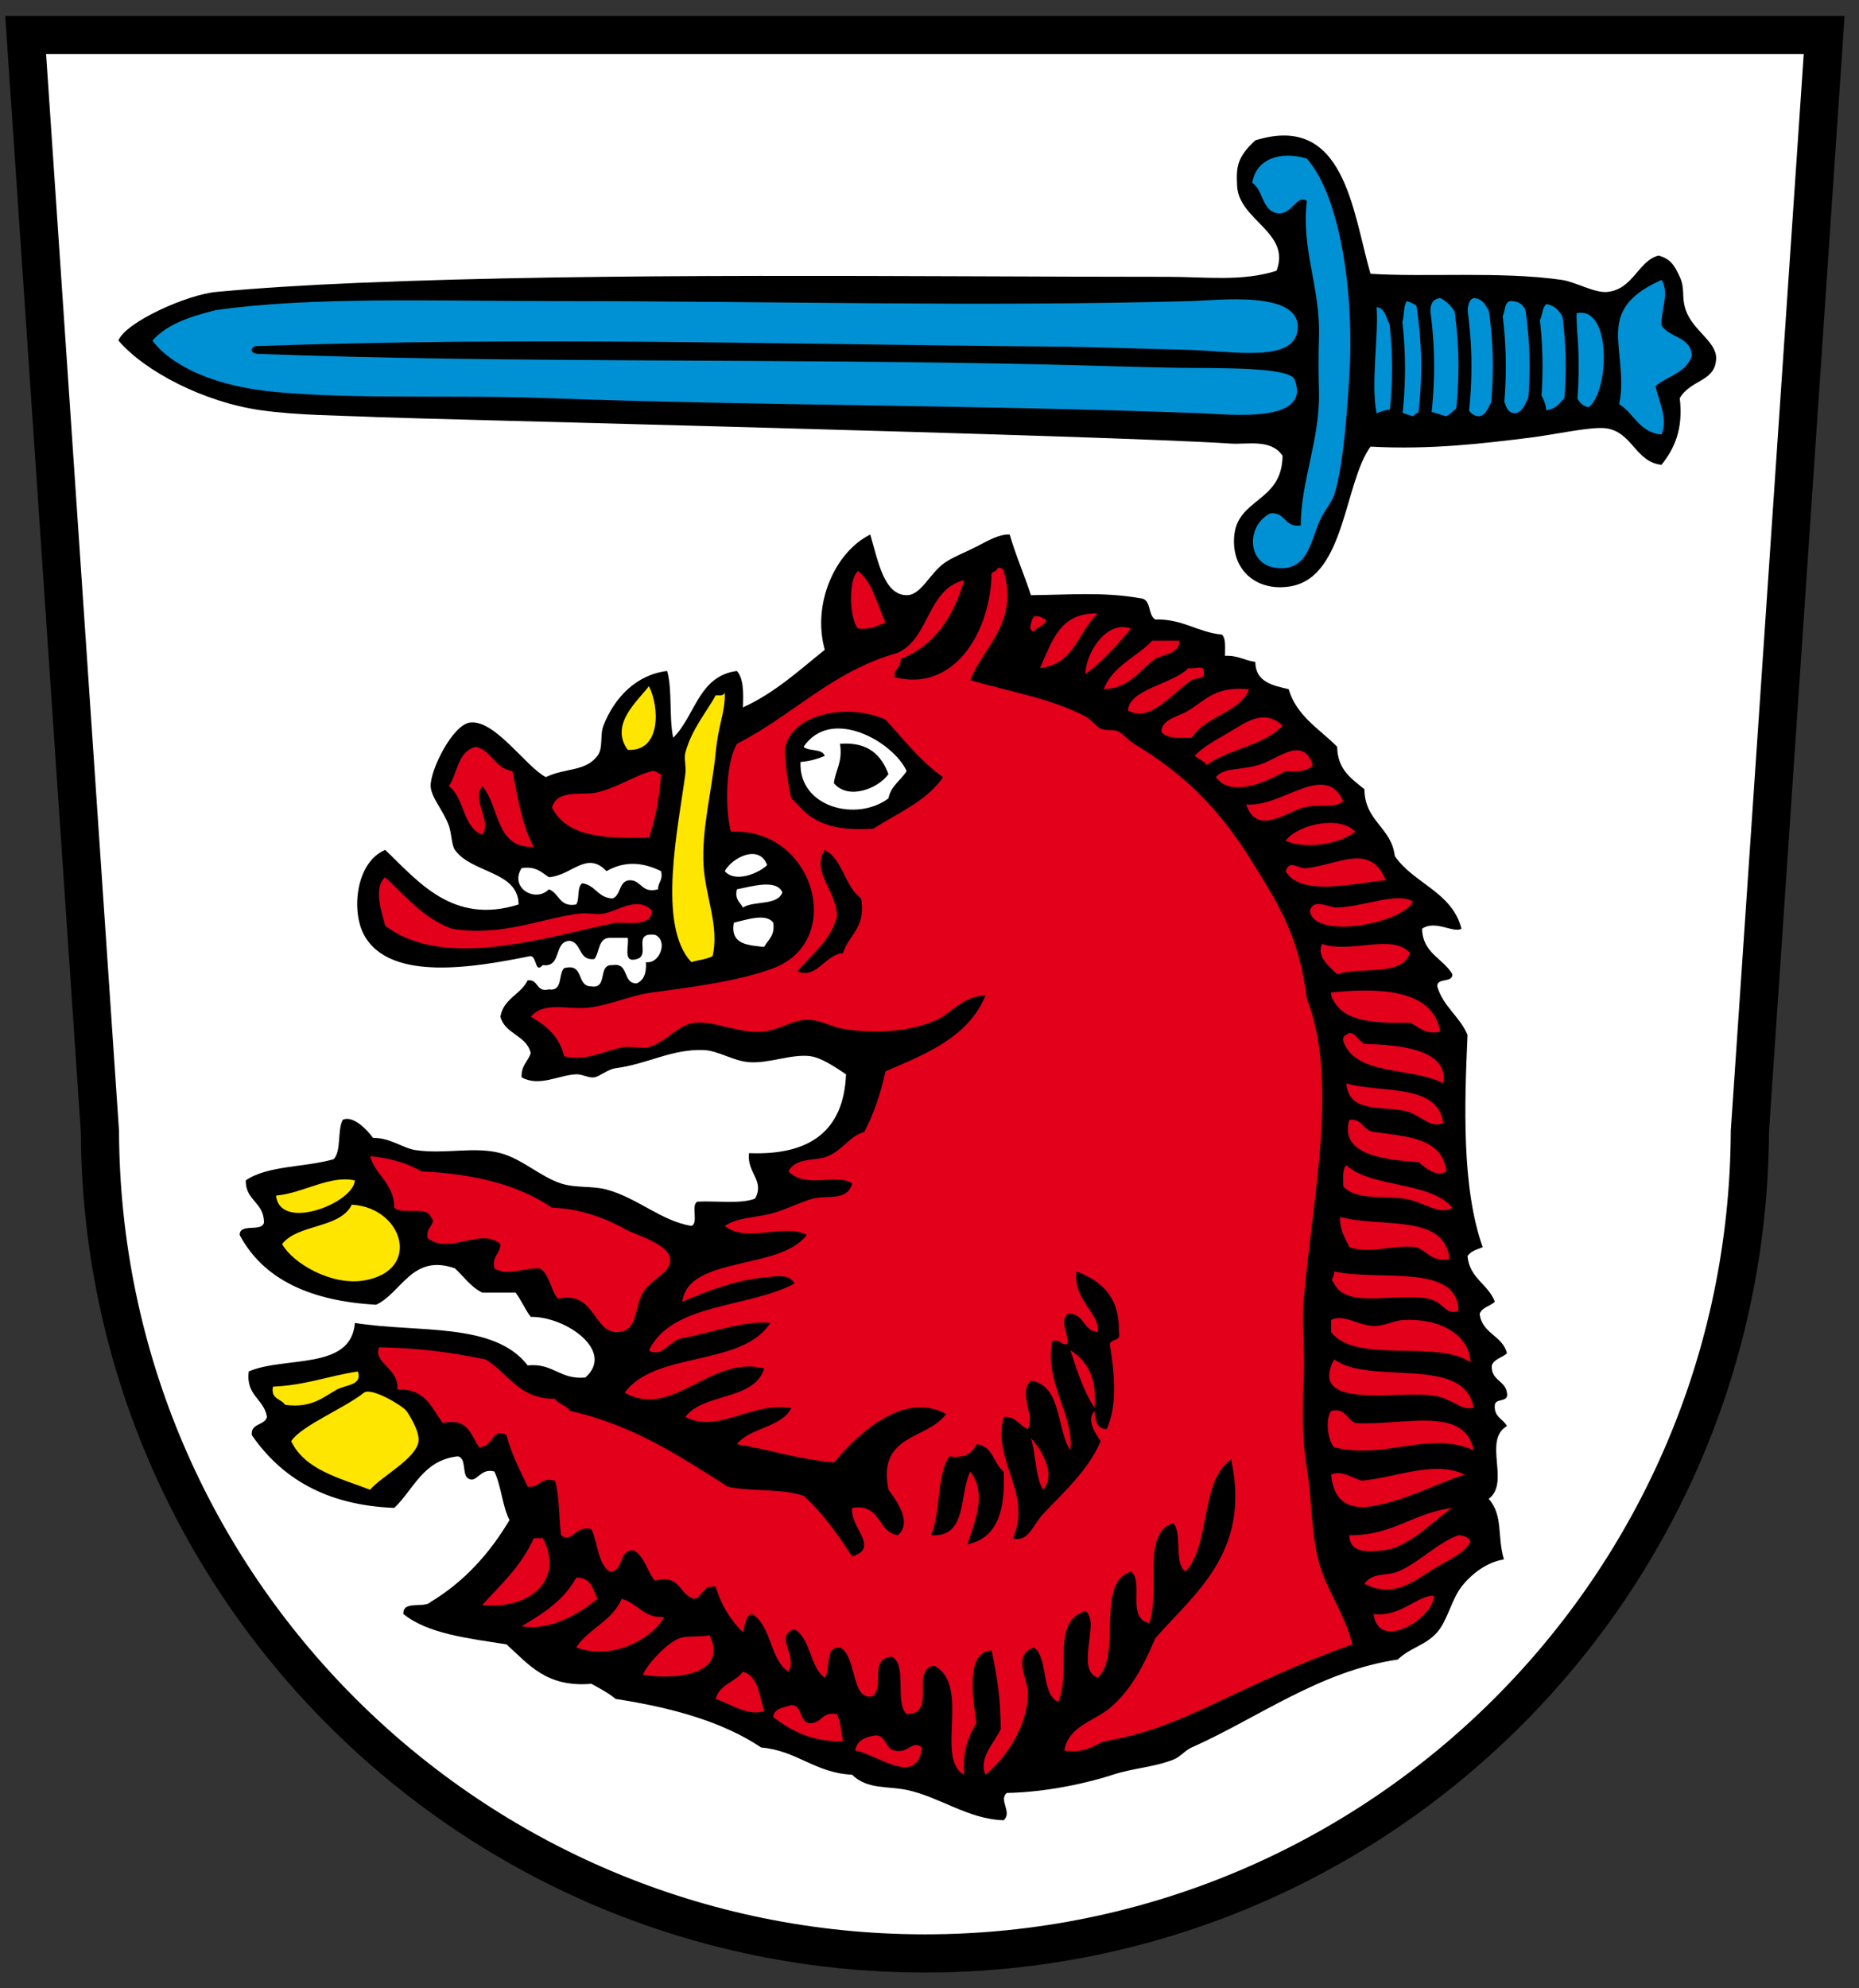
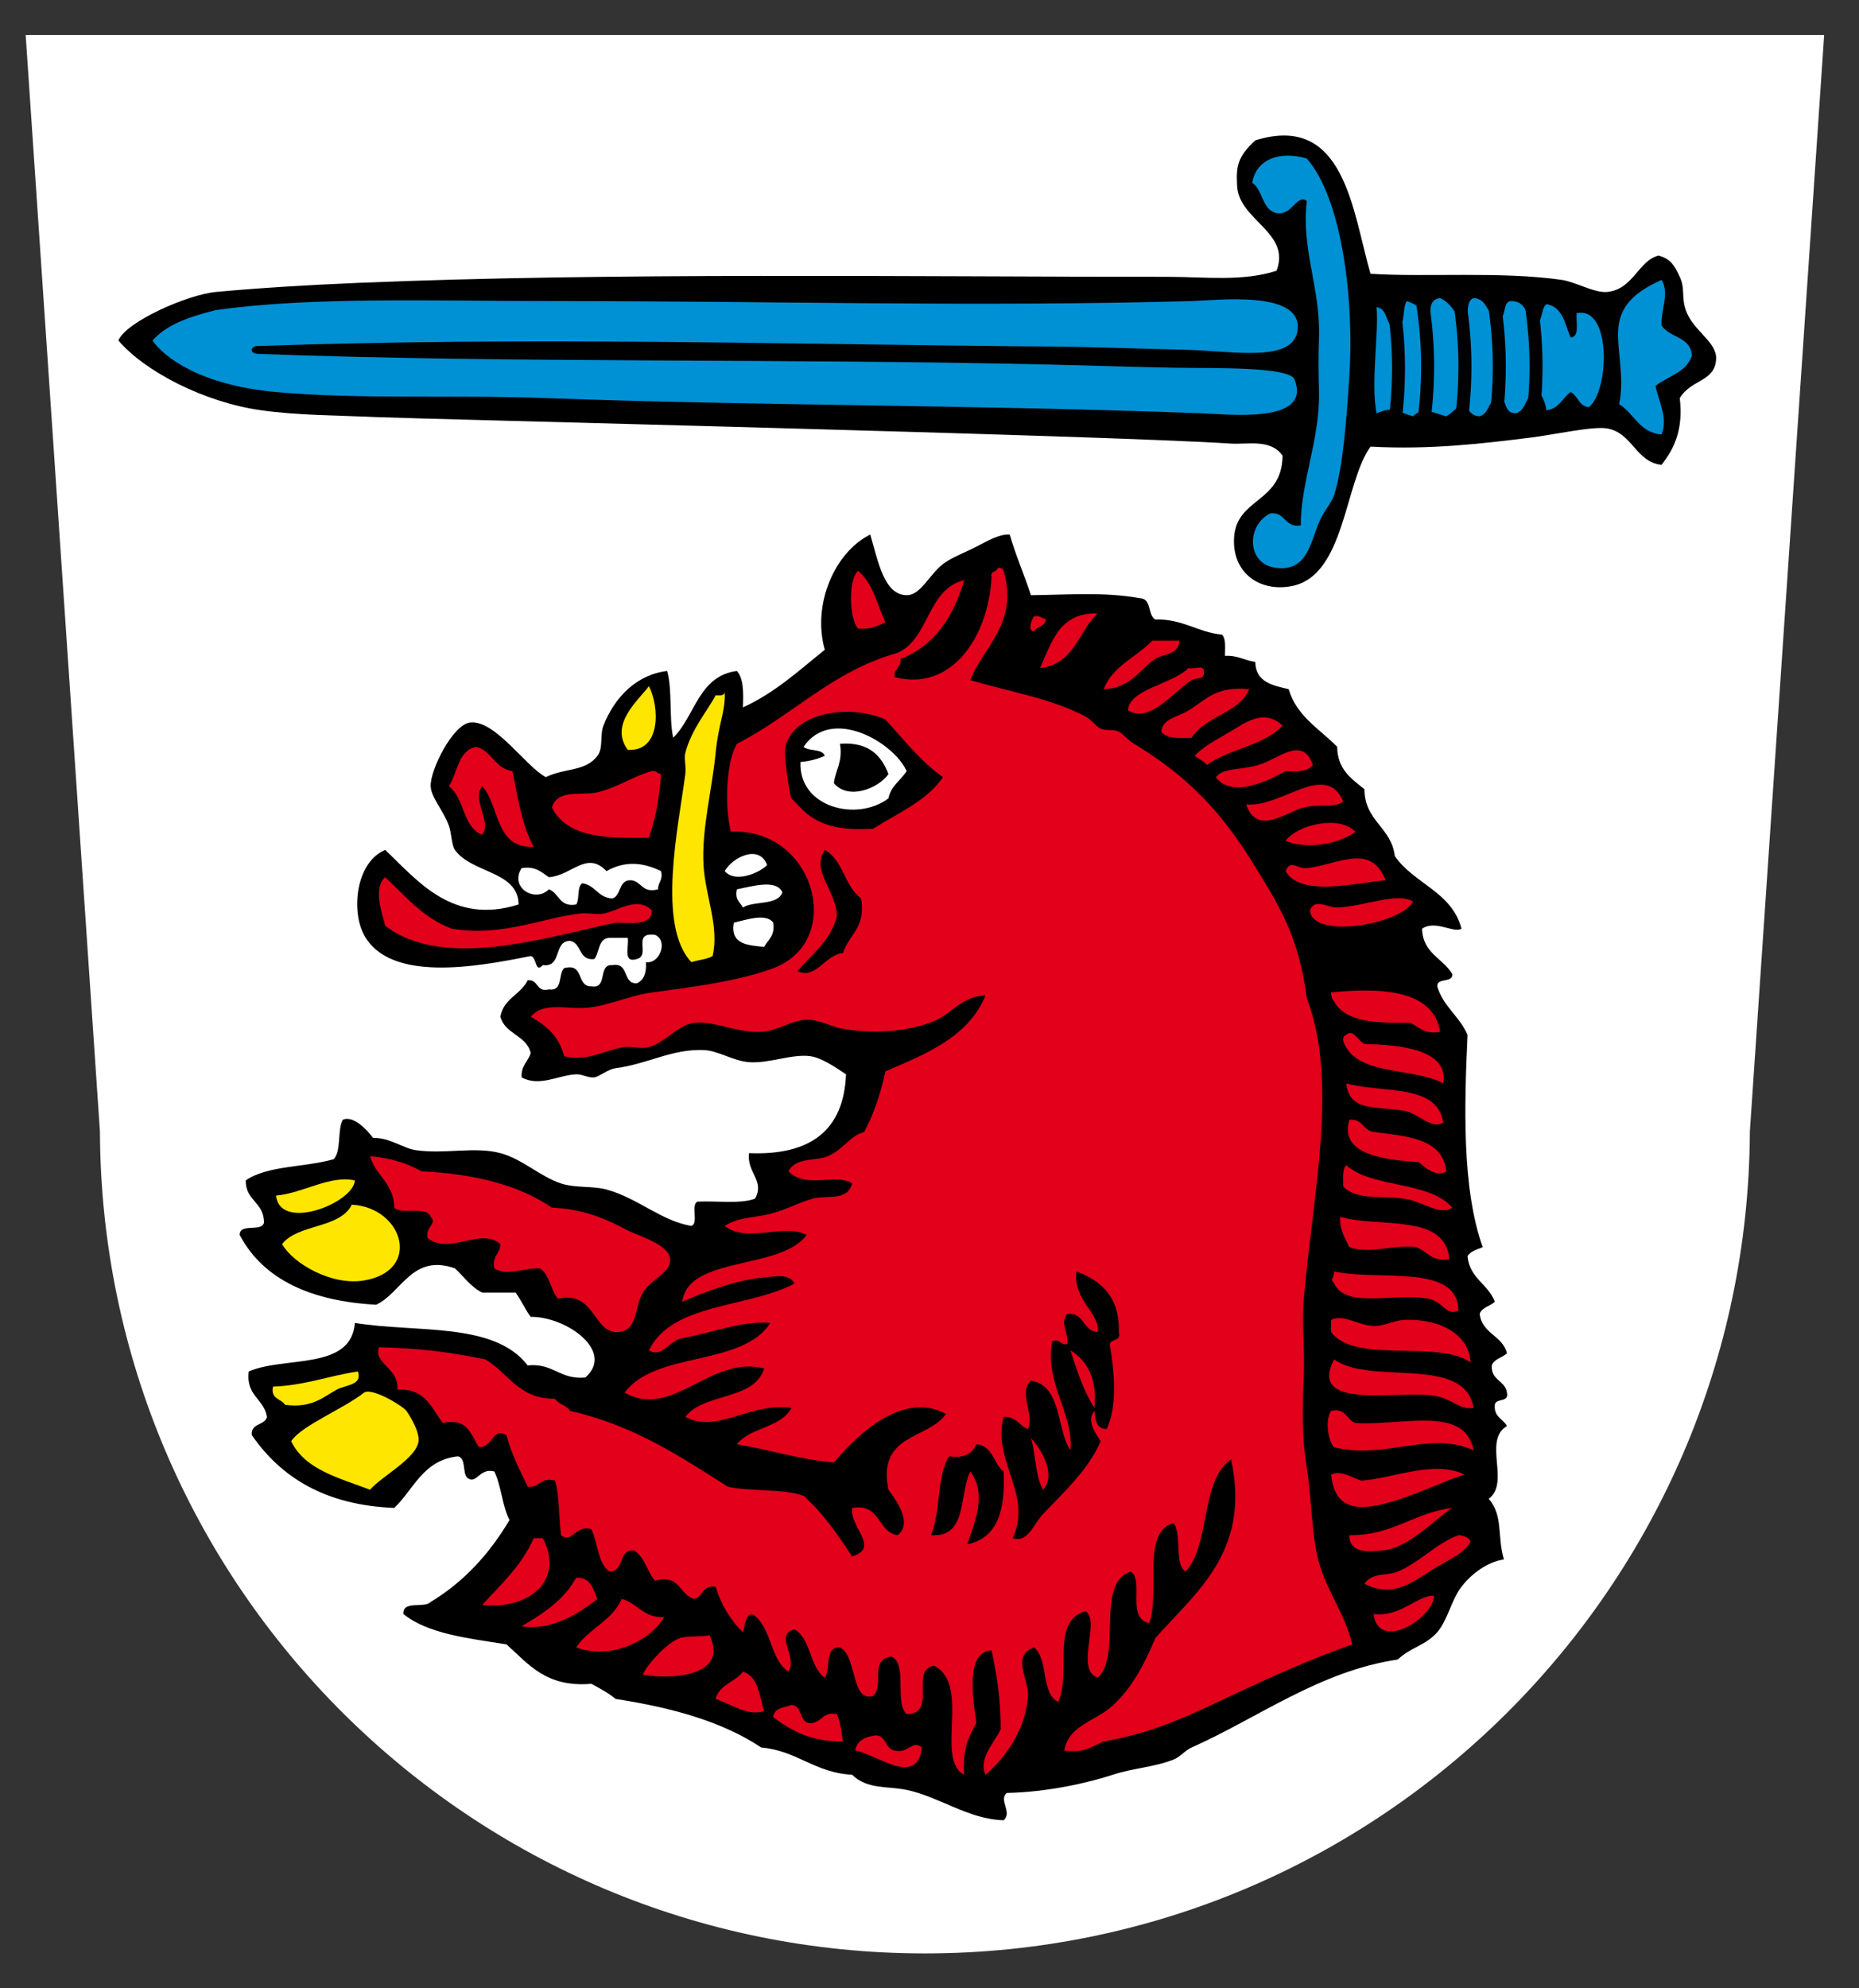
<svg xmlns="http://www.w3.org/2000/svg" version="1.0" id="Ebene_1" x="0px" y="0px" width="286.3px" height="306.14px" viewBox="0 0 286.3 306.14" enable-background="new 0 0 286.3 306.14" xml:space="preserve">
  <rect x="0" y="0" width="286.3" height="306.14" fill="#333333" stroke="none" />
  <g>
    <g>
      <path fill="#FFFFFF" d="M269.492,174.235c-0.318,69.949-57.078,126.554-127.05,126.554c-69.964,0-126.776-56.619-127.052-126.559    L3.952,5.39h276.982L269.492,174.235z" />
-       <path fill="none" stroke="#000000" stroke-width="5.88" stroke-miterlimit="3.864" d="M269.492,174.235    c-0.318,69.949-57.078,126.554-127.05,126.554c-69.964,0-126.776-56.619-127.052-126.559L3.952,5.39h276.982L269.492,174.235z" />
    </g>
    <g>
      <g>
        <path d="M134.027,82.31c1.223,4.155,2.117,9.295,5.604,9.338c2.293,0.029,3.623-3.586,6.07-5.135     c1.419-0.9,3.275-1.612,4.67-2.335c1.725-0.895,3.53-1.969,5.135-1.868c0.938,3.265,2.237,6.167,3.267,9.338     c5.877-0.056,11.193-0.536,16.811,0.467c1.798,0.069,1.136,2.599,2.334,3.269c4.296-0.093,6.442,1.961,10.271,2.333     c0.645,0.602,0.463,2.028,0.47,3.269c1.97-0.105,3.015,0.721,4.668,0.935c0.033,3.078,2.611,3.613,5.136,4.201     c1.246,4.202,4.777,6.118,7.472,8.872c0.045,3.534,2.233,4.925,4.201,6.537c0.03,4.949,4.145,5.816,4.671,10.271     c2.891,4.267,8.815,5.501,10.271,11.206c-1.235,0.729-4.034-1.417-6.07,0c0.098,3.795,3.235,4.546,4.671,7.003     c0.016,1.417-2.352,0.453-2.336,1.869c0.924,3.123,3.463,4.628,4.67,7.47c-0.477,10.599-0.931,23.498,2.334,32.684     c-0.867,0.378-1.887,0.604-2.334,1.4c0.31,3.425,3.19,4.28,4.203,7.005c-0.703,0.699-1.967,0.833-2.336,1.867     c0.347,3.075,3.533,3.315,4.202,6.069c-0.702,0.7-1.966,0.835-2.334,1.869c-0.163,2.34,2.064,2.291,2.334,4.201     c0.344,1.591-1.722,0.771-1.866,1.868c-0.182,1.891,1.274,2.148,1.866,3.268c-3.756,2.204,0.544,8.719-2.802,11.206     c2.267,2.645,1.257,5.681,2.336,9.338c-2.533,0.366-4.949,2.157-6.538,4.202c-1.541,1.985-2.136,5.174-3.735,7.005     c-1.792,2.051-4.106,2.311-6.07,4.201c-12.034,1.771-21.546,9.009-31.748,13.542c-1.034,0.458-1.732,1.444-2.803,1.867     c-2.978,1.176-6.234,1.309-9.339,2.334c-3.623,1.197-10.123,2.694-16.342,2.802c-1.28,1.113,0.911,2.99-0.468,4.203     c-5.439-0.141-9.917-3.626-14.94-4.671c-2.935-0.609-6.086-0.052-8.404-2.334c-5.773-0.297-8.438-3.702-14.008-4.201     c-5.97-3.991-13.778-6.144-22.413-7.472c-1.103-0.922-2.428-1.617-3.734-2.334c-6.991,0.607-9.697-3.066-13.074-6.07     c-5.913-0.937-12.081-1.613-15.875-4.67c-0.15-2.173,3.23-0.815,4.203-1.866c5.148-3.103,9.065-7.434,12.139-12.606     c-1.116-2.153-1.264-5.272-2.334-7.473c-2.327-0.647-2.752,2.152-4.203,0.936c-0.733-0.825-0.131-2.984-1.401-3.269     c-5.364,0.55-6.779,5.049-9.805,7.936c-10.628-0.421-17.423-4.677-21.945-11.206c-0.186-1.896,1.987-1.435,2.335-2.799     c-0.452-2.817-3.285-3.253-2.802-7.005c5.529-2.41,15.777-0.098,16.343-7.471c9.566,1.554,21.436-0.201,26.614,6.538     c3.973-0.392,4.922,2.237,8.871,1.867c4.641-4.045-2.971-9.419-8.404-9.339c-0.875-1.148-1.46-2.587-2.334-3.734     c-1.712,0-3.424,0-5.136,0c-1.768-0.879-2.832-2.463-4.203-3.737c-6.604-2.316-8.191,3.775-12.14,5.604     c-10.02-0.564-17.333-3.834-21.011-10.74c-0.017-1.884,3.325-0.41,3.735-1.866c0.069-3.184-2.852-3.376-2.802-6.538     c3.289-2.314,9.203-2.003,13.541-3.269c1.214-1.276,0.541-4.439,1.401-6.069c1.554-0.714,3.686,1.449,4.669,2.802     c2.484-0.109,4.607,1.58,6.536,1.868c4.527,0.67,9.116-0.597,13.074,0.467c3.398,0.911,6.118,3.617,9.337,4.668     c2.271,0.74,4.836,0.344,7.003,0.936c4.827,1.312,8.397,4.829,13.074,5.603c1.156-0.401-0.137-3.251,0.933-3.736     c2.964-0.149,6.622,0.396,8.874-0.466c1.533-2.809-1.298-3.955-0.935-7.004c9.413,0.386,14.595-3.459,14.941-12.14     c-1.701-1.135-3.853-2.601-5.603-2.804c-2.852-0.328-6.295,1.169-9.339,0.936c-2.462-0.189-4.767-1.793-7.003-1.868     c-4.973-0.164-8.478,2.12-13.542,2.802c-1.249,0.168-2.444,1.281-3.267,1.401c-0.923,0.134-1.869-0.507-2.801-0.467     c-2.683,0.109-5.682,1.994-8.406,0.467c-0.107-1.819,1.003-2.422,1.401-3.737c-0.647-2.775-3.969-2.877-4.668-5.603     c0.469-2.798,3.142-3.394,4.202-5.603c1.735-0.179,1.22,1.893,3.269,1.402c2.197,0.327,1.408-2.328,2.335-3.269     c3.193-0.86,1.821,2.848,4.202,2.803c2.623,0.442,0.893-3.467,3.269-3.27c2.613-0.435,1.468,2.889,3.734,2.801     c1.086-0.471,1.506-1.607,1.401-3.269c2.096,0.368,3.493-3.287,1.401-4.202c-3.659-0.447-0.588,3.169-2.802,3.735     c-2.233,0.678-1.161-1.952-1.4-3.268c-0.936,0-1.869,0-2.802,0c-1.792,0.075-1.51,2.226-2.334,3.268     c-2.479,0.298-1.905-2.453-3.736-2.801c-2.639,0.005-1.175,4.116-4.203,3.735c-1.26,1.304-0.837-1.142-1.868-1.401     c-8.372,1.684-21.703,4.11-25.68-3.268c-1.973-3.661-1.283-11.147,3.269-13.074c4.996,4.741,10.371,11.613,20.544,8.404     c-0.042-5.172-7.24-4.773-9.806-8.404c-0.523-0.74-0.5-2.529-0.933-3.734c-0.849-2.353-2.736-4.337-2.802-6.07     c-0.094-2.473,3.39-9.484,6.069-9.806c3.854-0.461,8.589,6.818,11.672,8.405c3.047-1.472,6.056-0.805,7.938-3.269     c0.944-1.234,0.34-3.143,0.934-4.668c1.669-4.289,5.056-7.846,9.806-8.405c0.83,2.906,0.265,7.207,0.933,10.273     c3.393-3.302,3.879-9.506,9.805-10.273c1.041,1.14,1.025,3.334,0.935,5.604c4.927-2.231,8.629-5.688,12.606-8.871     C125.026,92.978,128.638,84.949,134.027,82.31z" />
      </g>
      <g>
        <path fill="#E2001A" d="M153.638,87.447c0.543-0.076,0.829,0.103,0.933,0.466c2.339,8.049-3.133,11.619-5.135,16.81     c6.322,1.879,12.268,2.756,17.741,5.603c0.845,0.439,1.607,1.523,2.336,1.869c0.863,0.409,2.033,0.035,2.802,0.466     c0.714,0.403,1.332,1.261,2.334,1.868c7.776,4.711,13.038,9.879,18.21,18.21c4.31,6.94,7.166,11.496,8.403,21.011     c4.919,12.787,0.9,30.195-0.465,46.225c-0.328,3.858,0.174,7.802,0,11.673c-0.257,5.642-0.269,9.964,0.465,14.474     c0.796,4.883,0.69,10.243,1.87,14.474c1.235,4.444,4.009,7.939,5.136,12.607c-6.424,2.278-11.845,4.717-17.745,7.471     c-5.961,2.781-12.332,6.114-20.543,7.471c-1.743,0.746-3.099,1.883-6.07,1.4c0.622-3.754,4.575-4.513,7.004-6.536     c3.213-2.677,5.203-6.501,7.003-10.74c5.92-6.851,14.828-13.176,11.673-27.549c-4.792,3.301-3.116,13.071-7.003,17.276     c-1.848-1.264-0.469-5.759-1.867-7.47c-4.99,1.392-1.98,10.783-3.735,15.408c-3.585-0.791-0.754-6.494-2.804-7.938     c-5.545,1.613-1.329,12.99-5.134,16.343c-3.542-1.312,0.501-8.658-1.869-10.273c-5.415,1.657-2.114,9.139-4.201,14.01     c-2.718-1.328-1.46-6.635-3.735-8.406c-3.542,1.269-0.79,4.837-0.934,7.473c-0.273,4.991-3.454,9.579-6.537,12.139     c-1.156-2.55,1.432-4.997,2.336-7.004c0.021-4.536-0.587-8.443-1.402-12.14c-4.189,0.161-2.775,7.913-2.333,11.205     c-1.258,2.012-2.196,4.344-1.869,7.938c-4.595-2.354,1.115-13.894-4.669-16.809c-3.818,0.77,0.64,7.383-4.202,7.47     c-1.938-1.797,0.196-7.668-2.334-8.871c-3.494,0.494-1.05,4.273-2.802,6.071c-3.486,1.063-2.465-6.187-5.136-7.473     c-2.467-0.131-1.362,3.308-2.335,4.67c-2.373-1.674-2.099-5.994-4.669-7.47c-3.216,0.961,0.563,4.082-0.935,6.537     c-2.92-1.905-2.559-7.091-5.603-8.873c-1.13,0.271-1.038,1.764-1.399,2.803c-1.893-1.843-3.331-4.14-4.202-7.005     c-2.059-0.345-1.913,1.512-3.269,1.868c-2.414-0.544-2.036-3.878-6.07-2.802c-1.247-1.399-1.565-3.725-3.268-4.668     c-2.478-0.144-1.409,3.259-3.736,3.267c-1.844-1.268-1.784-4.44-2.801-6.535c-2.505-0.705-2.979,2.283-4.67,0.932     c-0.354-2.756-0.216-6.009-0.934-8.402c-2.314-0.604-2.293,1.128-4.202,0.933c-1.192-2.542-2.5-4.97-3.268-7.938     c-2.182-1.283-2.021,1.824-4.202,1.869c-1.316-1.795-1.615-4.609-5.603-3.735c-1.752-2.294-2.685-5.409-7.004-5.136     c0.359-3.27-3.82-4.126-2.802-6.537c6.346,0.163,10.46,0.681,16.342,1.866c3.552,2.053,5.084,6.122,10.738,6.071     c0.526,0.876,1.811,0.991,2.335,1.867c9.777,2.208,16.956,7.015,24.28,11.673c3.572,0.785,8.461,0.255,11.673,1.4     c2.961,2.643,5.256,5.951,7.471,9.34c4.386-1.365-0.409-4.487,0-7.473c4.488-0.752,3.806,3.665,7.003,4.202     c2.44-1.903-0.357-5.582-1.402-7.002c-1.786-8.635,6.022-7.676,8.873-11.673c-6.72-3.645-13.786,3.339-17.276,7.47     c-5.438-0.477-9.861-1.969-14.942-2.8c2.034-2.638,6.825-2.513,8.406-5.604c-6.408-0.925-11.292,4.011-16.343,1.402     c2.765-3.773,10.61-2.467,12.14-7.471c-8.265-2.146-14.08,7.912-21.478,3.734c4.606-6.443,18.133-3.969,22.412-10.739     c-3.93-0.446-9.272,1.578-13.541,2.335c-1.914,0.282-3.146,3.149-5.135,1.867c3.551-7.343,15.308-6.48,22.412-10.273     c-0.801-1.681-3.413-1.035-4.669-0.933c-4.457,0.366-9.53,2.393-12.607,3.736c0.849-7.107,15.101-4.809,19.144-10.273     c-3.315-1.905-9.25,1.328-12.606-1.399c2.011-1.347,4.412-1.229,7.003-1.868c2.254-0.557,4.444-1.757,6.536-2.334     c2.161-0.597,5.342,0.47,6.071-2.336c-2.354-1.676-7.052,0.924-9.807-1.867c1.189-2.249,4.206-1.533,6.07-2.335     c2.378-1.021,3.345-3.104,5.603-3.736c1.462-2.738,2.521-5.883,3.27-9.336c6.325-2.7,12.774-5.279,15.407-11.673     c-3.449,0.059-5.321,2.752-7.47,3.735c-3.486,1.592-8.725,2.341-14.476,1.399c-1.747-0.285-3.539-1.432-5.602-1.399     c-2.18,0.033-4.547,1.725-7.004,1.867c-3.558,0.207-7.338-1.753-10.272-1.4c-2.593,0.312-4.382,2.996-7.003,3.736     c-1.23,0.345-2.675-0.15-3.735,0c-3.14,0.443-5.896,2.361-9.338,1.398c-0.718-3.017-2.751-4.718-5.137-6.069     c2.078-2.404,5.592-1.062,8.872-1.4c3.213-0.333,6.379-1.873,9.806-2.334c5.807-0.784,13.283-1.71,18.675-3.735     c11.241-4.221,6.272-21.714-6.536-21.011c-0.976-4.002-0.741-10.65,0.933-13.541c8.572-4.347,14.648-11.187,24.748-14.007     c4.947-2.21,4.51-9.809,10.271-11.207c-1.67,5.643-4.536,10.095-9.805,12.141c0.123,1.366-1.055,1.435-0.934,2.801     c8.833,2.31,14.481-6.271,14.941-15.408C152.446,87.812,153.596,88.182,153.638,87.447z" />
      </g>
      <g>
        <path fill="#FFE600" d="M111.615,106.59c0.107,3.138-0.947,4.655-1.4,9.338c-0.541,5.582-2.181,11.771-1.868,17.277     c0.271,4.798,2.46,9.416,1.4,14.007c-0.882,0.518-2.206,0.596-3.269,0.934c-5.334-5.599-2.008-20.818-0.933-28.948     c0.161-1.215-0.228-2.375,0-3.269c0.932-3.646,3.494-6.586,4.67-8.87C110.877,107.098,111.536,107.134,111.615,106.59z" />
      </g>
      <g>
        <path d="M145.232,119.664c-2.523,3.701-6.947,5.504-10.739,7.937c-4.38,0.242-7.525-0.158-10.272-2.333     c-0.684-0.542-2.397-2.458-2.333-2.336c-0.293-0.582-1.224-6.714-0.935-7.937c1.241-5.257,9.807-6.7,15.409-4.202     C139.191,113.876,141.749,117.233,145.232,119.664z" />
      </g>
      <g>
        <path fill="#E2001A" d="M213.402,135.539c-4.682,0.406-13.1,2.628-15.408-1.4c0.742-1.911,1.772-0.302,3.268-0.468     C206.09,133.138,211.087,129.699,213.402,135.539z" />
      </g>
      <g>
        <path fill="#E2001A" d="M56.985,178.027c3.143,0.282,5.755,1.094,7.938,2.335c8.173,0.387,15.011,2.109,20.078,5.602     c3.773,0.093,7.674,1.295,11.206,3.271c1.752,0.98,6.842,2.293,7.004,4.668c0.143,2.105-2.917,2.977-4.203,5.138     c-1.336,2.239-0.758,5.829-3.735,6.068c-3.986,0.321-3.501-6.436-9.337-5.135c-1.178-1.314-1.256-3.727-2.803-4.671     c-2.308-0.11-5.046,1.252-7.003,0c-0.394-1.949,0.907-2.203,0.934-3.735c-3.028-2.657-7.897,1.75-11.206-0.933     c-0.397-1.764,1.55-2.192,0.467-3.268c-0.597-1.738-4.404-0.266-5.604-1.403C60.652,182.143,57.848,181.056,56.985,178.027z" />
      </g>
      <g>
        <path fill="#FFE600" d="M54.651,181.763c-0.204,3.481-11.531,7.944-12.14,2.335C46.707,183.729,50.77,180.907,54.651,181.763z" />
      </g>
      <g>
        <path fill="#FFE600" d="M43.445,191.567c2.447-3.155,8.869-2.337,10.74-6.07c7.882,0.429,10.869,10.162,1.867,11.673     C51.093,198.003,45.16,194.591,43.445,191.567z" />
      </g>
      <g>
        <path fill="#E2001A" d="M206.399,187.367c6.021,1.759,16.209-0.648,16.808,6.535c-2.772,0.437-3.393-1.274-5.135-1.867     c-3.929-0.398-6.986,1.134-10.272,0C207.185,190.627,206.29,189.497,206.399,187.367z" />
      </g>
      <g>
        <path fill="#E2001A" d="M226.478,209.777c-5.132-3.584-17.753,0.321-21.479-4.669c0-0.622,0-1.245,0-1.868     c1.896-0.977,4.066,0.834,6.536,0.935c1.575,0.065,3.163-0.865,4.67-0.935C221.601,202.989,226.229,205.36,226.478,209.777z" />
      </g>
      <g>
        <path fill="#E2001A" d="M132.158,96.785c1.913,0.2,2.991-0.432,4.204-0.934c-1.277-2.771-1.959-6.134-4.204-7.938     C130.576,89.211,130.813,95.441,132.158,96.785z" />
      </g>
      <g>
        <path fill="#E2001A" d="M160.175,102.854c5.235-0.522,5.904-5.614,8.871-8.405C163.127,94.291,161.986,98.907,160.175,102.854z" />
      </g>
      <g>
        <path fill="#E2001A" d="M159.24,97.252c0.422-0.823,1.72-0.771,1.868-1.867c-0.631-0.147-0.892-0.666-1.868-0.468     C158.971,95.2,158.147,97.132,159.24,97.252z" />
      </g>
      <g>
-         <path fill="#E2001A" d="M167.177,103.789c2.663-2.007,4.889-4.452,7.003-7.004C170.167,95.329,167.048,101.116,167.177,103.789z" />
-       </g>
+         </g>
      <g>
        <path fill="#E2001A" d="M177.452,98.652c-2.424,2.56-6.1,3.866-7.473,7.471c4.066-0.135,5.455-2.948,7.937-4.668     c1.379-0.8,3.666-0.692,3.736-2.802C180.251,98.652,178.85,98.652,177.452,98.652z" />
      </g>
      <g>
        <path fill="#E2001A" d="M183.054,102.854c-2.493,2.531-9.165,3.228-9.338,6.537c3.437,1.979,6.731-2.652,9.806-4.669     c0.723-0.475,2.104,0.081,1.867-1.401C185.467,102.31,183.731,103.111,183.054,102.854z" />
      </g>
      <g>
        <path fill="#FFE600" d="M96.674,115.462c5.216,0.312,4.869-6.706,3.269-9.806C98.193,107.955,93.837,111.569,96.674,115.462z" />
      </g>
      <g>
        <path fill="#E2001A" d="M183.054,109.392c-1.61,0.993-4.075,1.268-4.204,3.268c0.771,1.096,2.726,1.011,4.672,0.935     c2.16-3.369,7.406-3.843,8.87-7.472C187.198,105.639,185.84,107.671,183.054,109.392z" />
      </g>
      <g>
        <path fill="#E2001A" d="M188.657,113.126c-1.98,1.109-3.793,2.238-4.671,3.269c0.624,0.468,1.409,0.77,1.866,1.401     c3.412-2.504,8.854-2.977,11.673-6.069C194.449,108.892,191.617,111.468,188.657,113.126z" />
      </g>
      <g>
        <path fill="#E2001A" d="M73.327,114.995c-2.83,0.593-2.834,4.013-4.201,6.07c2.429,1.771,2.09,6.313,5.136,7.471     c1.539-2.04-1.668-5.348,0-7.471c2.745,3.013,1.92,9.597,7.937,9.339c-1.782-3.198-2.455-7.507-3.268-11.673     C76.187,118.361,75.805,115.631,73.327,114.995z" />
      </g>
      <g>
        <path fill="#E2001A" d="M193.79,117.796c-2.954,0.865-5.26,0.333-6.535,1.868c2.39,3.284,7.918,0.651,10.739-0.933     c1.862,0.149,3.448,0.025,4.201-0.935C200.585,113.179,196.933,116.878,193.79,117.796z" />
      </g>
      <g>
        <path fill="#E2001A" d="M191.924,123.866c1.624,4.94,6.247,1.119,8.873,0.466c2.46-0.61,4.652,0.202,6.07-0.933     C204.141,117.11,197.429,124.377,191.924,123.866z" />
      </g>
      <g>
        <path fill="#E2001A" d="M197.994,129.469c3.151,1.366,8.271,0.523,10.74-1.401C206.174,125.408,199.699,127.059,197.994,129.469z     " />
      </g>
      <g>
        <path fill="#FFFFFF" d="M111.615,134.138c1.6,1.862,5.247,0.327,6.536-0.934C116.91,129.894,112.731,132.071,111.615,134.138z" />
      </g>
      <g>
        <path fill="#FFFFFF" d="M93.404,134.138c-3.05-3.22-5.335,0.679-8.871,0.935c-1.133-0.736-1.994-1.742-4.203-1.402     c-1.921,3.041,2.119,5.383,4.203,3.269c1.612,0.567,1.562,2.796,4.203,2.334c0.565-0.833,0.085-2.716,0.934-3.268     c2.054,0.28,2.402,2.266,4.669,2.335c1.379-0.488,0.893-2.842,2.8-2.802c1.728,0.141,1.682,2.055,4.204,1.401     c-0.011-1.1,0.804-1.375,0.465-2.801C98.881,132.705,96.147,132.576,93.404,134.138z" />
      </g>
      <g>
        <path fill="#E2001A" d="M59.32,142.542c9.01,6.916,24.662,1.795,35.485-0.466c2.49-0.001,5.508,0.526,5.604-1.868     c-2.245-2.305-5.164,0.054-7.471,0.466c-1.133,0.202-2.405-0.164-3.735,0c-5.864,0.722-11.879,3.583-19.611,2.334     c-4.432-1.638-7.125-5.013-10.272-7.937C57.441,136.689,58.795,140.518,59.32,142.542z" />
      </g>
      <g>
        <path fill="#FFFFFF" d="M113.482,136.939c-0.369,1.615,0.519,1.971,0.935,2.801c1.716-1.084,5.347-0.254,6.068-2.334     C119.589,135.305,115.757,136.505,113.482,136.939z" />
      </g>
      <g>
        <path fill="#E2001A" d="M205.933,139.741c-1.379,0.05-3.55-1.533-4.203,0.468c0.505,4.577,14.267,2.021,15.876-1.401     C215.142,137.317,210.141,139.588,205.933,139.741z" />
      </g>
      <g>
-         <path fill="#E2001A" d="M205.933,150.013c3.621-1.204,10.04,0.392,11.204-3.268c-2.693-3.106-9.09,0.157-13.54-1.402     C202.704,147.305,204.704,148.797,205.933,150.013z" />
-       </g>
+         </g>
      <g>
        <path fill="#E2001A" d="M204.998,152.814c-0.021,0.643,0.22,1.024,0.466,1.401c1.757,3.227,6.635,3.325,11.673,3.268     c1.42,0.605,2.18,1.868,4.67,1.4C220.71,151.877,211.259,152.193,204.998,152.814z" />
      </g>
      <g>
        <path fill="#E2001A" d="M210.134,160.752c-0.992-0.466-1.737-2.408-2.802-1.4c-0.363,0.102-0.541,0.391-0.465,0.933     c1.833,5.48,10.66,3.968,15.406,6.537C223.174,161.673,215.812,160.865,210.134,160.752z" />
      </g>
      <g>
        <path fill="#E2001A" d="M216.204,171.024c2.396,0.413,4.019,2.899,6.069,1.868c-0.869-6.135-9.485-4.522-14.941-6.071     C207.781,171.233,212.009,170.299,216.204,171.024z" />
      </g>
      <g>
        <path fill="#E2001A" d="M218.54,178.962c0.909,0.89,2.862,2.397,4.201,1.4c-0.574-5.184-6.146-5.373-11.207-6.071     c-1.65-0.216-1.641-2.093-3.734-1.866C206.213,177.951,213.456,178.56,218.54,178.962z" />
      </g>
      <g>
        <path fill="#E2001A" d="M206.867,182.697c2.067,2.112,5.541,1.393,9.337,1.868c2.835,0.354,5.493,2.707,7.472,1.398     c-3.497-4.129-12.288-2.963-16.344-6.535C206.689,180.03,206.871,181.456,206.867,182.697z" />
      </g>
      <g>
        <path fill="#E2001A" d="M205.464,197.637c1.928,3.983,9.412,1.338,14.477,2.337c2.489,0.489,2.626,2.655,4.667,1.866     c-0.046-7.421-12.41-4.522-19.144-6.069C205.508,197.045,204.688,196.71,205.464,197.637z" />
      </g>
      <g>
        <path fill="#E2001A" d="M205.464,209.31c-4.145,7.963,9.739,4.717,15.407,5.604c2.924,0.459,3.904,2.273,6.071,1.868     C225.541,208.533,211.014,213.41,205.464,209.31z" />
      </g>
      <g>
        <path fill="#FFE600" d="M42.044,213.513c-0.396,1.953,1.265,1.85,1.868,2.803c4.168,0.56,5.955-1.269,7.938-2.335     c1.446-0.779,3.998-0.665,3.268-2.802C50.646,211.843,46.986,213.319,42.044,213.513z" />
      </g>
      <g>
        <path fill="#FFE600" d="M64.457,221.919c0.201-1.629-1.687-4.452-1.867-4.671c-0.765-0.92-5.441-3.667-6.538-2.801     c-3.156,2.493-9.655,5.067-11.206,7.472c2.117,4.418,7.418,5.655,12.14,7.47C58.787,227.294,64.128,224.582,64.457,221.919z" />
      </g>
      <g>
        <path fill="#E2001A" d="M205.464,222.852c7.882,1.947,14.743-2.619,21.479,0.468c-1.331-7.028-11.075-3.738-18.208-4.203     c-1.381-0.487-1.372-2.363-3.736-1.868C204.019,218.686,204.53,221.856,205.464,222.852z" />
      </g>
      <g>
        <path fill="#E2001A" d="M209.667,227.988c-1.622-0.505-3.118-1.655-4.669-0.934c0.646,6.482,5.693,5.368,10.739,3.734     c2.938-0.952,7.441-3.012,9.804-3.734C220.96,224.767,214.598,227.631,209.667,227.988z" />
      </g>
      <g>
        <path fill="#E2001A" d="M207.8,236.391c0.034,3.158,3.812,2.433,5.135,2.337c4.093-0.3,8.455-5.222,10.741-6.539     C217.694,232.901,214.556,236.456,207.8,236.391z" />
      </g>
      <g>
        <path fill="#E2001A" d="M224.607,236.391c-3.396,1.243-5.967,4.193-9.338,5.604c-1.736,0.728-3.842,0.037-5.136,1.868     c4.539,2.368,7.661-0.461,10.737-2.334c2.219-1.349,4.824-2.432,5.606-4.202C226.169,236.699,225.478,236.456,224.607,236.391z" />
      </g>
      <g>
        <path fill="#E2001A" d="M82.199,236.858c-1.857,4.213-5.038,7.103-7.937,10.272c6.967,0.816,12.806-3.67,9.337-10.272     C83.133,236.858,82.667,236.858,82.199,236.858z" />
      </g>
      <g>
        <path fill="#E2001A" d="M88.737,242.929c-1.856,3.436-5.064,5.521-8.406,7.472c4.377,0.795,8.86-1.924,11.673-4.203     C91.331,244.692,90.997,242.847,88.737,242.929z" />
      </g>
      <g>
        <path fill="#E2001A" d="M211.534,248.531c0.803,5.934,9.18,0.629,9.337-2.8C218.449,245.493,215.779,249.035,211.534,248.531z" />
      </g>
      <g>
        <path fill="#E2001A" d="M95.738,246.197c-1.431,3.393-5.087,4.561-7.001,7.47c5.125,1.948,11.329-0.85,13.541-4.668     C99.009,249.152,98.217,246.833,95.738,246.197z" />
      </g>
      <g>
        <path fill="#E2001A" d="M104.611,252.267c-1.906,0.716-4.94,3.984-5.603,5.604c4.128,0.773,13.332,0.346,10.272-6.07     C107.706,252.107,105.763,251.833,104.611,252.267z" />
      </g>
      <g>
        <path fill="#E2001A" d="M114.417,257.404c-1.178,1.622-3.646,1.957-4.202,4.201c2.312,0.764,4.99,2.719,7.47,1.867     C116.922,261.122,116.813,258.119,114.417,257.404z" />
      </g>
      <g>
        <path fill="#E2001A" d="M119.084,264.407c2.746,2.078,5.851,3.8,10.739,3.735c-0.257-1.454-0.381-3.045-0.933-4.203     c-2.334-0.466-2.285,1.45-4.202,1.4c-1.672-0.195-1.022-2.713-2.801-2.8C120.742,262.95,119.195,262.959,119.084,264.407z" />
      </g>
      <g>
        <path fill="#E2001A" d="M131.692,269.543c3.343,0.573,9.593,5.74,10.272-0.466c-1.406-1.27-2.084,1.021-4.202,0.466     c-1.447-0.266-1.228-2.197-2.801-2.335C133.277,267.394,131.986,267.97,131.692,269.543z" />
      </g>
      <g>
        <path fill="#E2001A" d="M100.41,118.73c-2.566,0.632-5.163,2.477-8.405,3.267c-2.281,0.557-6.164-0.58-7.003,2.335     c2.399,4.782,8.713,4.747,14.941,4.669c0.95-2.959,1.53-5.406,1.866-9.805C101.213,119.171,101.163,118.598,100.41,118.73z" />
      </g>
      <g>
        <path fill="#FFFFFF" d="M139.63,118.73c-0.896,1.439-2.415,2.253-2.803,4.201c-4.845,3.667-13.863,1.4-13.54-5.603     c1.441-0.115,2.64-0.473,3.735-0.934c-0.382-1.174-2.461-0.65-3.268-1.4C128.028,108.708,137.615,114.266,139.63,118.73z" />
      </g>
      <g>
        <path d="M129.358,114.527c4.369-0.321,6.357,1.736,7.47,4.669c-1.48,2.136-6.124,4.108-8.403,1.401     C128.672,118.512,129.829,117.333,129.358,114.527z" />
      </g>
      <g>
        <path d="M165.778,195.771c3.839,1.453,6.669,3.911,6.536,9.338c0.408,1.499-1.211,0.969-1.401,1.867     c0.661,4.098,1.27,9.237-0.469,13.074c-1.537-0.016-1.783-1.328-1.866-2.802c-1.409,1.441,0.312,3.713,0.935,4.671     c-1.911,4.424-5.586,7.739-8.871,11.205c-1.529,1.61-2.31,4.476-4.669,3.734c3.113-6.843-3.226-11.879-1.402-18.675     c1.979-0.11,2.375,1.362,3.736,1.866c1.085-2.209-1.547-5.601,0.465-7.47c4.802,0.802,3.862,7.347,6.07,10.739     c0.571-5.639-3.997-10.201-2.799-16.809c1.317-0.386,1.208,0.657,2.333,0.465c0.212-1.772-1.208-3.321,0-4.668     c2.699-0.209,2.329,2.652,4.67,2.801C169.535,202.277,165.202,200.24,165.778,195.771z" />
      </g>
      <g>
        <path d="M148.969,237.793c1.152-3.403,3.051-7.838,0.467-11.207c-1.786,3.505-0.365,10.22-6.07,9.805     c1.542-3.436,0.837-9.122,2.801-12.138c2.374,0.349,3.582-0.467,4.203-1.867c2.585,0.214,2.595,3.006,4.2,4.2     C154.854,232.472,153.638,236.858,148.969,237.793z" />
      </g>
      <g>
        <path fill="#E2001A" d="M164.842,207.91c2.59,1.615,4.122,4.284,3.736,8.871C166.88,214.278,165.882,211.071,164.842,207.91z" />
      </g>
      <g>
        <path fill="#E2001A" d="M158.771,221.451c1.537,1.586,3.979,5.625,1.87,7.938C159.409,227.353,159.554,223.939,158.771,221.451z" />
      </g>
      <g>
        <path d="M127.023,130.869c2.835,1.523,3.051,5.666,5.604,7.471c0.767,4.502-1.898,5.573-2.803,8.405     c-2.797,0.259-4.136,4.129-7.003,2.801c2.185-2.641,5.048-4.602,6.07-8.405C128.907,137.205,124.8,134.111,127.023,130.869z" />
      </g>
      <g>
        <path fill="#FFFFFF" d="M113.016,142.076c-0.579,3.379,2.148,3.454,4.669,3.735c0.594-1.118,1.706-1.719,1.399-3.735     C117.974,140.536,114.871,141.655,113.016,142.076z" />
      </g>
    </g>
    <g>
      <g>
        <g>
          <path d="M211.067,42.156c8.548,0.555,20.002-0.403,29.415,0.934c2.146,0.305,5.062,2.043,7.006,1.868      c4.041-0.365,4.823-4.833,7.937-5.603c1.86,0.488,2.457,1.524,3.27,3.268c0.868,1.865,0.216,3.035,0.932,5.137      c1.07,3.138,4.771,4.859,4.67,7.471c-0.137,3.584-3.842,3.129-5.602,6.07c0.575,4.933-0.891,7.825-2.805,10.271      c-3.954-0.398-4.486-4.943-8.401-5.603c-2.204-0.371-8.107,0.957-11.673,1.401c-7.222,0.901-15.535,1.913-24.748,1.401      c-4.065,5.651-3.906,19.889-12.14,21.479c-4.929,0.952-9.199-2.045-8.871-7.472c0.372-6.162,7.382-5.305,7.469-12.605      c-1.8-2.647-5.426-1.703-7.937-1.869c-19.396-1.278-125.65-3.809-131.533-4.077c-6.138-0.279-12.12-0.248-17.879-1.058      c-8.762-1.233-17.889-5.983-21.945-10.74c1.169-2.884,10.62-7.067,15.038-7.476c6.442-0.597,13.921-1.062,21.848-1.395      c38.44-1.621,84.94-0.935,124.668-0.935c5.828,0,11.552,0.767,16.809-0.933c2.274-5.917-5.813-7.752-6.072-13.075      c-0.136-2.836-0.062-4.362,2.803-7.003C207.091,17.334,208.279,32.476,211.067,42.156z" />
        </g>
        <g>
          <path fill="#0090D4" d="M162.043,53.362c6.023,0.046,12.5,0.309,20.638,0.5c7.264,0.171,16.848,2.143,17.181-3.302      c0.361-5.896-12.458-4.311-16.34-4.203c-32.835,0.914-64.521,0-98.055,0c-19.024,0-37.695-0.694-52.294,1.401      c-4.444,1.121-7.554,2.307-9.698,4.68c1.81,2.547,7.259,6.85,19.037,7.927c12.722,1.165,27.19,0.401,41.554,0.934      c31.462,1.167,66.839,1.044,100.856,2.333c4.538,0.173,17.054,1.634,14.473-5.135c-0.581-2.072-12.166-1.77-18.195-1.873      c-6.507-0.111-12.715-0.331-19.335-0.484c-41.647-0.972-83.245-0.195-122.089-1.652c-1.488-0.056-1.108-1.123-0.313-1.197      C82.545,51.797,120.054,53.037,162.043,53.362z" />
        </g>
        <g>
          <path fill="#0090D4" d="M201.262,24.413c5.201,5.903,7.353,20.961,6.538,33.618c-0.434,6.724-0.981,13.979-2.336,18.209      c-0.362,1.136-1.695,2.653-2.332,4.203c-1.418,3.443-1.902,7.512-6.537,7.004c-4.694-0.515-4.662-6.628-0.936-8.405      c2.394-0.215,2.112,2.247,4.671,1.867c-0.025-6.707,2.965-13.232,2.802-20.543c-0.062-2.627-0.107-5.347,0-8.405      c0.26-7.587-2.769-13.527-1.87-21.011c-1.513-1.177-2.309,2.343-4.667,1.869c-2.28-0.523-2.053-3.552-3.736-4.669      C193.421,24.489,197.158,23.189,201.262,24.413z" />
        </g>
        <g>
          <path fill="#0090D4" d="M226.01,51.027c0.454-0.443-0.712-4.554,0.933-5.137c2.229,0.104,2.003,2.668,3.735,3.269      c1.421-0.135,0.644-2.468,1.866-2.801c2.441-0.106,2.635,2.038,3.271,3.736c1.97,0.103,1.309-2.427,2.335-3.268      c2.543,0.411,2.848,3.065,3.735,5.135c1.45-0.103,0.788-2.323,0.933-3.735c5.425-1.169,5.039,12.032,1.867,14.474      c-1.553-0.159-1.655-1.769-2.8-2.334c-1.274,0.906-1.764,2.595-3.735,2.802c-0.168-1.39-0.744-2.37-1.402-3.27      c-1.78,0.553-1.486,3.183-3.269,3.735c-1.786,0.075-1.519-1.906-2.334-2.802c-1.914,0.265-1.574,2.785-3.269,3.27      c-1.37-0.032-1.735-1.067-2.336-1.868c-1.248,0.305-1.773,1.337-2.8,1.868c-1.946-0.468-3.499-1.58-5.136,0      c-2.678-0.747-2.801-1.603-5.603-0.468c-0.916-4.627,0.35-12.122,0-16.342c1.799,0.225,1.315,2.73,2.802,3.269      c1.897-0.124,0.993-3.05,1.866-4.203c1.535,0.487,2.599,1.448,3.27,2.801c0.671-0.716-0.261-3.002,1.866-3.269      C223.911,46.901,224.641,49.282,226.01,51.027z" />
        </g>
        <g>
          <path fill="#0090D4" d="M255.89,43.089c1.254,1.958-0.108,4.696,0,7.004c1.173,1.943,4.524,1.703,4.67,4.668      c-0.811,2.612-3.709,3.137-5.601,4.669c0.477,2.334,1.984,5.031,0.931,7.471c-3.441-0.292-4.218-3.25-6.534-4.669      c0.98-4.392-0.661-9.261,0-12.606C250.029,46.219,252.928,44.468,255.89,43.089z" />
        </g>
      </g>
      <g>
-         <path fill="none" stroke="#000000" stroke-width="2" stroke-miterlimit="3.864" d="M241.016,44.567     c0.606,3.375,1.111,7.396,1.111,11.712c0,3.373-0.248,6.566-0.693,9.412" />
-       </g>
+         </g>
      <g>
        <path fill="none" stroke="#000000" stroke-width="2" stroke-miterlimit="3.864" d="M235.449,44.567     c0.607,3.375,1.112,7.396,1.112,11.712c0,3.373-0.249,6.566-0.694,9.412" />
      </g>
      <g>
        <path fill="none" stroke="#000000" stroke-width="2" stroke-miterlimit="3.864" d="M229.794,44.567     c0.606,3.375,1.111,7.396,1.111,11.712c0,3.373-0.249,6.566-0.693,9.412" />
      </g>
      <g>
        <path fill="none" stroke="#000000" stroke-width="2" stroke-miterlimit="3.864" d="M224.498,44.567     c0.607,3.375,1.113,7.396,1.113,11.712c0,3.373-0.251,6.566-0.695,9.412" />
      </g>
      <g>
        <path fill="none" stroke="#000000" stroke-width="2" stroke-miterlimit="3.864" d="M218.753,44.567     c0.605,3.375,1.111,7.396,1.111,11.712c0,3.373-0.249,6.566-0.693,9.412" />
      </g>
      <g>
        <path fill="none" stroke="#000000" stroke-width="2" stroke-miterlimit="3.864" d="M214.27,44.838     c0.605,3.375,1.112,7.396,1.112,11.711c0,3.374-0.249,6.567-0.694,9.413" />
      </g>
    </g>
  </g>
</svg>